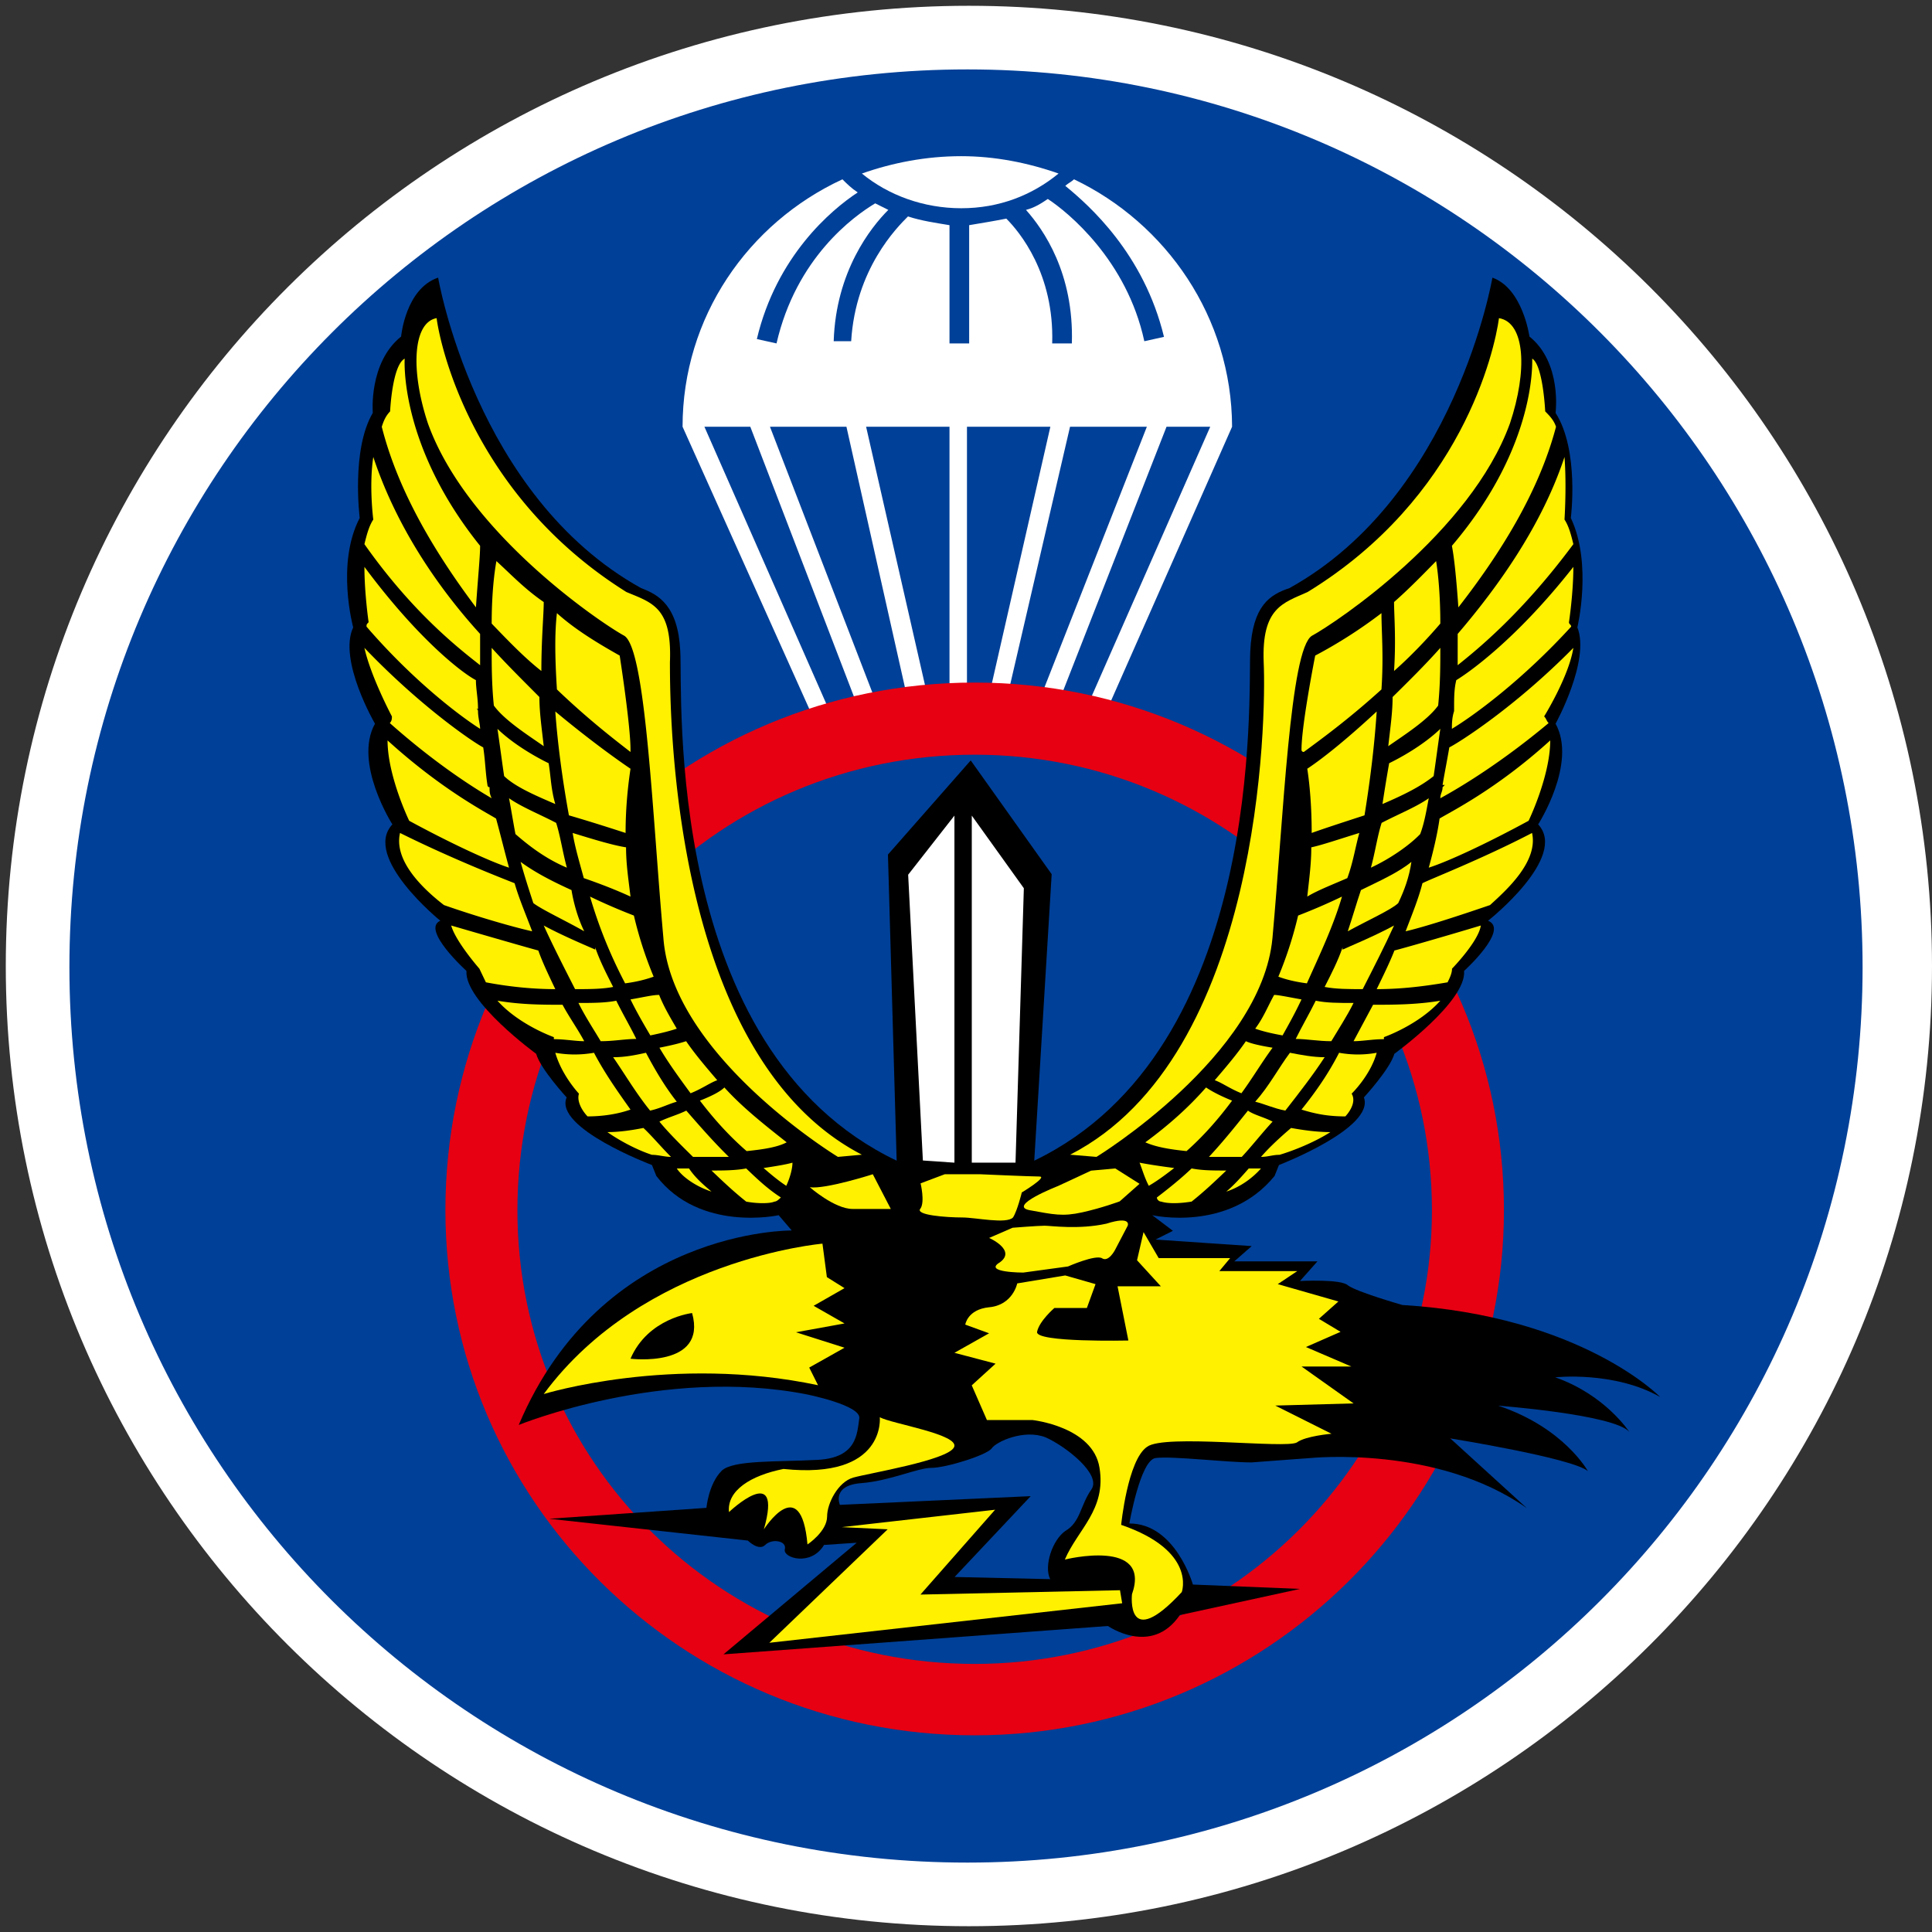
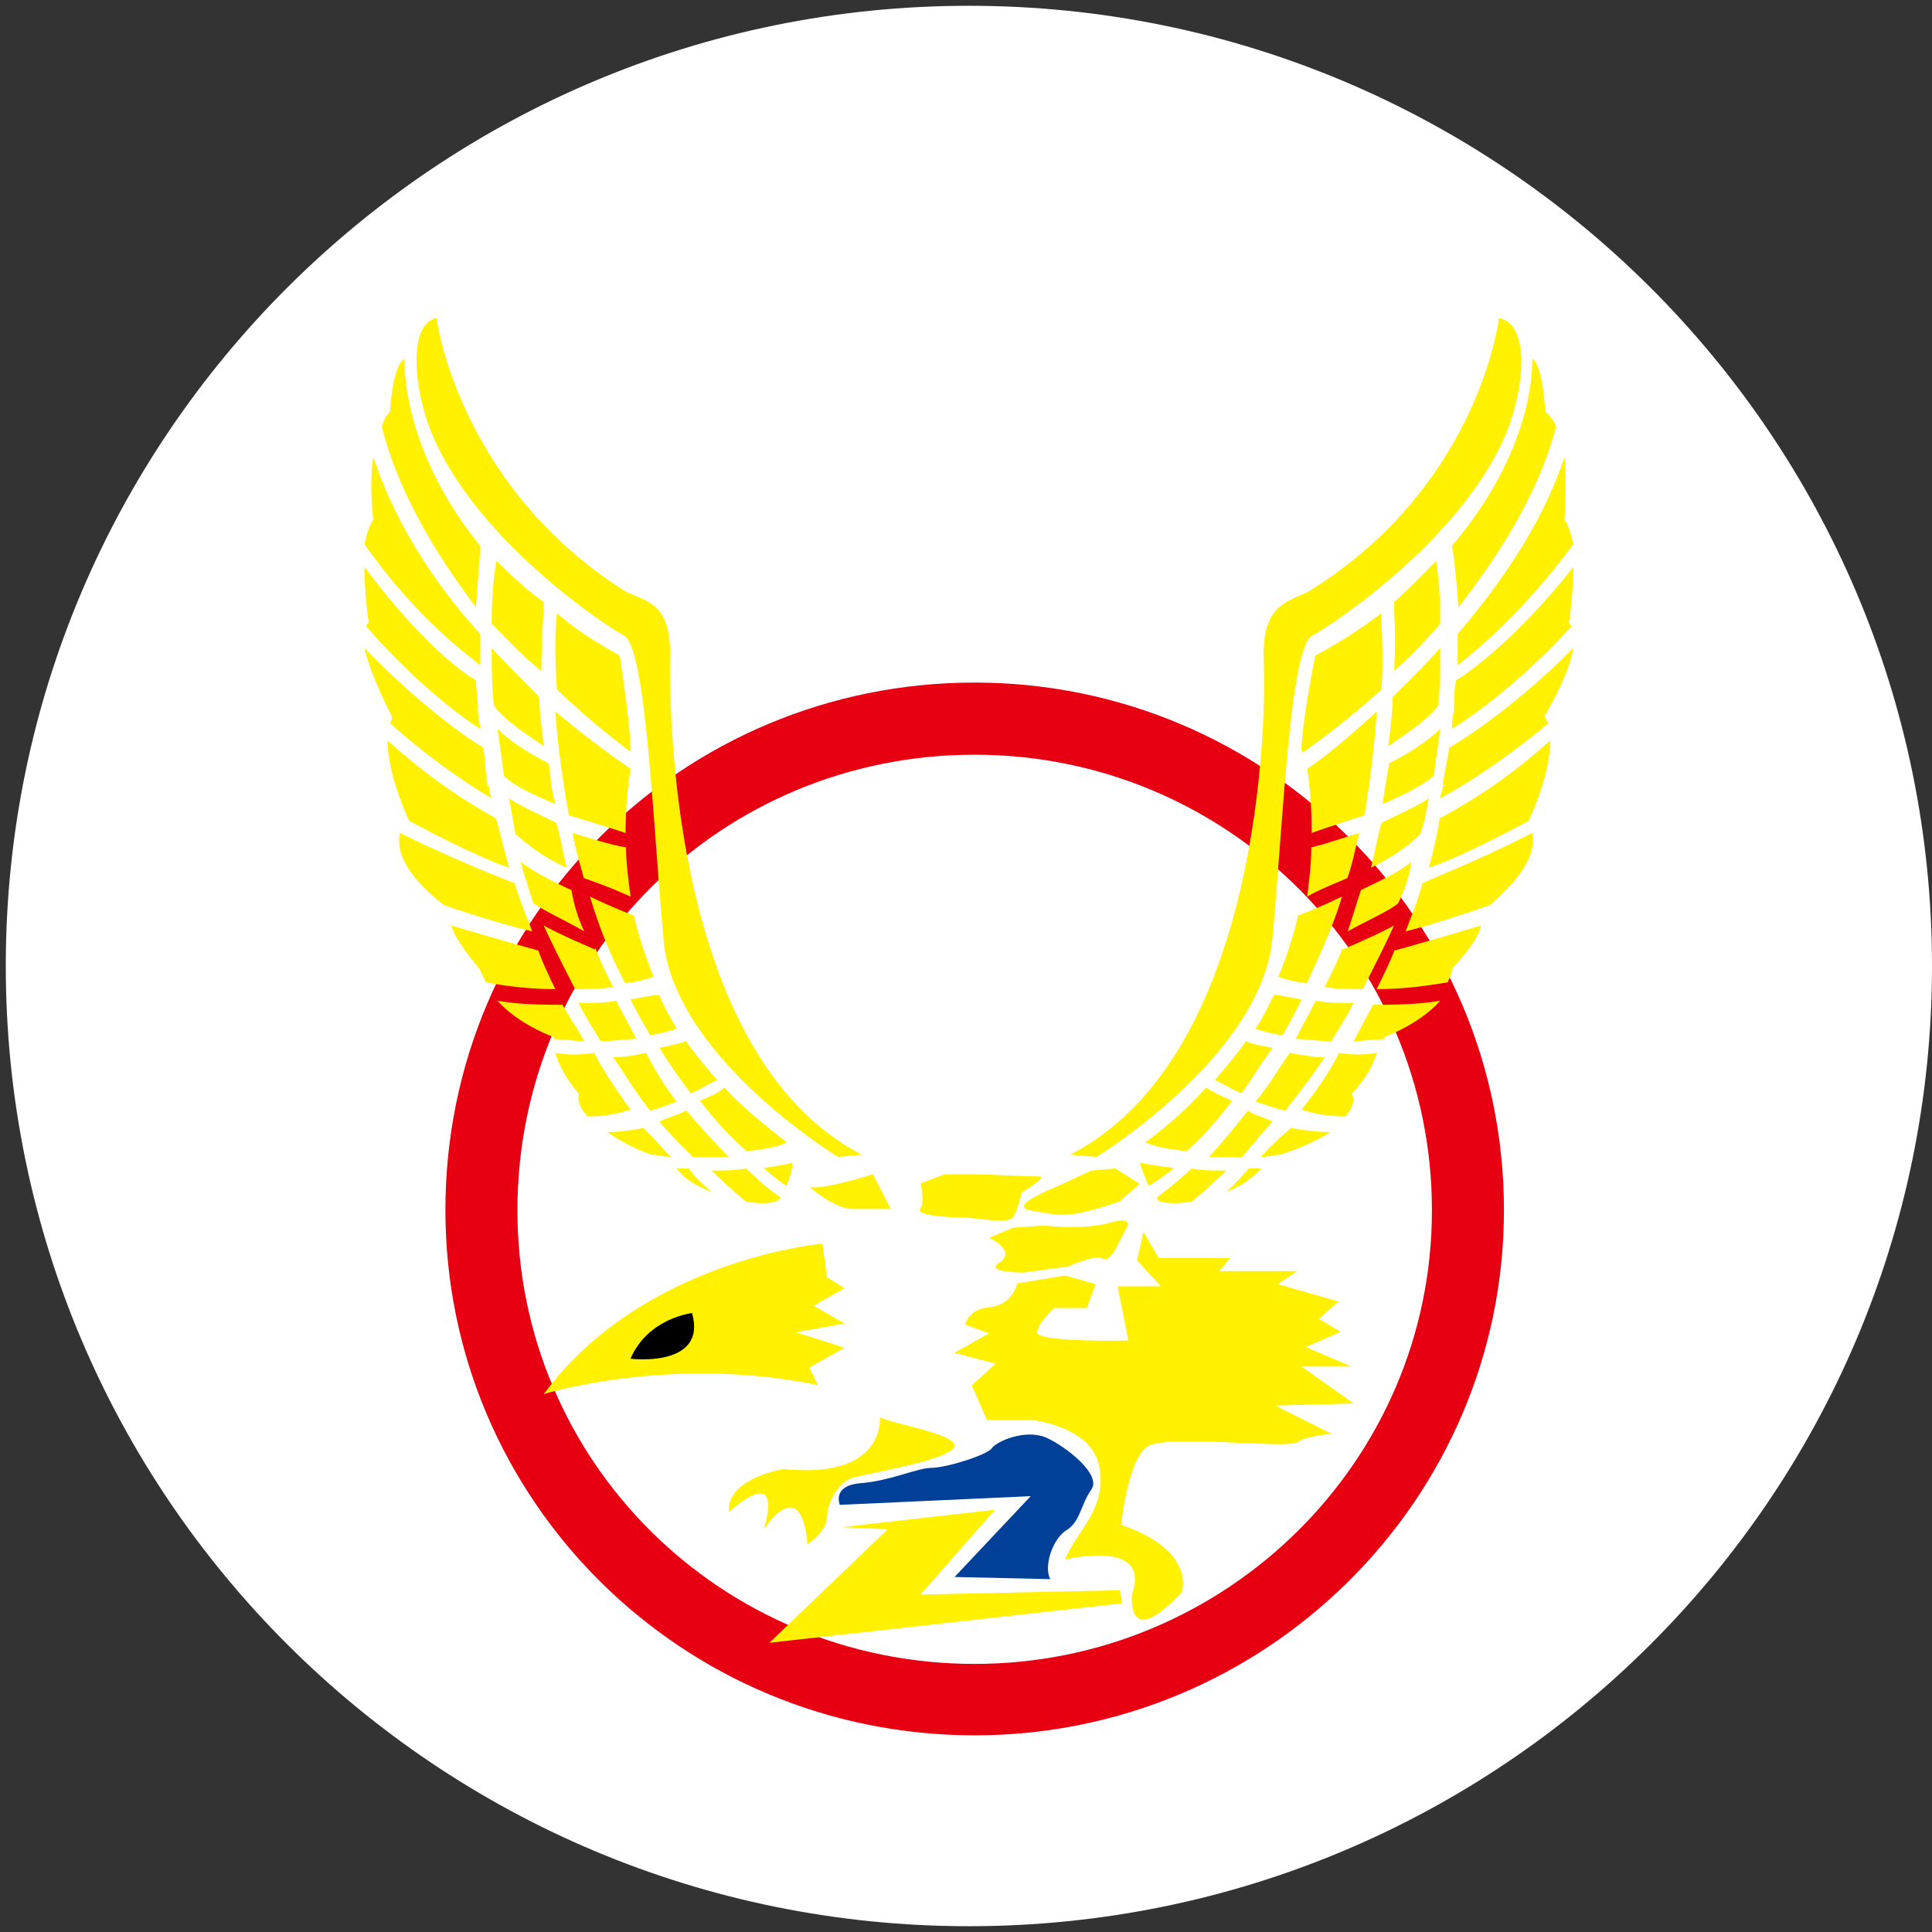
<svg xmlns="http://www.w3.org/2000/svg" width="334" height="334" overflow="hidden">
  <rect width="100%" height="100%" fill="#333333" stroke="none" />
  <defs>
    <clipPath id="a">
      <path d="M232 193h334v334H232z" />
    </clipPath>
    <clipPath id="b">
      <path d="M243 204h312v312H243z" />
    </clipPath>
    <clipPath id="c">
      <path d="M243 204h312v312H243z" />
    </clipPath>
    <clipPath id="d">
      <path d="M243 204h312v312H243z" />
    </clipPath>
    <clipPath id="e">
      <path d="M243 204h312v312H243z" />
    </clipPath>
  </defs>
  <g clip-path="url(#a)" transform="translate(-232 -193)">
    <path fill="#FFF" fill-rule="evenodd" d="M233 360c0-91.679 74.545-166 166.5-166S566 268.321 566 360s-74.545 166-166.5 166S233 451.679 233 360Z" />
    <g clip-path="url(#b)">
      <g clip-path="url(#c)">
        <g clip-path="url(#d)">
          <g fill-rule="evenodd" clip-path="url(#e)">
-             <path fill="#004098" d="M554 360.198C554 274.661 484.788 205 399.232 205 313.279 205 244 274.594 244 360.198 244 445.802 313.279 515 399.232 515 484.788 515 554 445.736 554 360.198Z" />
-             <path fill="#FFF" d="M415 223c-5.328-1.875-11.037-3-16.81-3-6.089 0-11.862 1.125-17.19 3 4.567 3.75 10.657 6 17.19 6 6.534 0 12.243-2.25 16.81-6Z" />
            <path fill="#FFF" d="M417.677 224c-.377.377-1.133.755-1.511 1.132 4.156 3.397 13.599 11.763 17.061 26.104l-3.399.755c-3.022-14.027-13.221-22.33-16.683-24.594-1.134.755-2.267 1.509-3.778 1.887 3.022 3.396 8.31 10.944 7.933 23.085h-3.4c.378-12.078-5.666-19.311-7.932-21.576-1.889.378-4.155.755-6.422 1.133v20.443h-3.399v-20.443c-2.267-.378-4.911-.755-7.177-1.51-1.889 1.887-9.066 9.058-9.822 21.575h-3.021c.377-12.077 6.421-19.688 9.443-22.707l-2.266-1.132c-3.778 2.264-13.662 9.435-17.061 24.217l-3.4-.755c3.4-14.342 12.843-22.33 17.439-25.349-1.134-.755-1.889-1.51-2.644-2.265C361.332 231.548 350 247.84 350 266.773l23.105 51.453 2.644-1.51-21.972-49.943h7.933l19.327 50.321 3.022-1.132-18.95-49.189h13.221l10.954 48.811 3.4-.755-10.954-48.056h14.417V322h3.021v-55.227h14.417l-10.954 48.056 3.022.755 11.332-48.811h13.283l-19.327 49.189 3.022 1.132 19.705-50.321h7.555l-21.972 49.943 3.022 1.51L445 266.773c-.063-18.933-11.395-35.162-27.323-42.773Z" />
            <path fill="#E60012" d="M400.5 480.654c-43.895 0-79.049-35.034-79.049-78.403 0-43.745 35.154-78.779 79.049-78.779 43.517 0 79.048 35.034 79.048 78.779 0 43.369-35.593 78.403-79.048 78.403Zm0-169.654c-50.687 0-91.5 40.737-91.5 91.188C309 452.326 349.813 493 400.5 493c50.309 0 91.5-40.674 91.5-90.812C492 351.737 450.809 311 400.5 311Z" />
-             <path d="M431.196 403.081s13.18 3.017 21.151-6.787l.753-1.885s16.632-6.411 14.686-11.69c0 0 4.519-4.902 5.272-7.541 0 0 12.49-9.05 12.051-14.329 0 0 7.908-7.165 4.142-8.673 0 0 13.933-10.999 8.661-16.655 0 0 6.778-10.558 3.013-17.408 0 0 6.025-10.936 3.765-16.655 0 0 2.636-10.935-1.129-18.916 0 0 1.506-11.69-2.636-18.163 0 0 1.129-8.673-4.519-13.198 0 0-1.13-8.296-6.402-10.181 0 0-6.401 37.771-35.084 53.671-3.389 1.131-6.401 3.017-6.778 10.935-.376 7.542 2.636 68.817-37.343 88.048l3.012-49.523-13.995-19.671-14.31 16.278 1.506 52.916c-40.418-19.293-36.966-80.506-37.406-88.048-.376-7.918-3.765-9.804-6.778-10.935-28.682-15.9-35.084-53.671-35.084-53.671-5.648 1.885-6.402 10.181-6.402 10.181-5.648 4.525-4.895 13.198-4.895 13.198-3.766 6.41-2.259 18.163-2.259 18.163-4.143 7.918-1.13 18.916-1.13 18.916-2.636 5.657 3.766 16.655 3.766 16.655-3.766 6.787 3.012 17.408 3.012 17.408-5.272 5.656 8.285 16.655 8.285 16.655-3.389 1.508 4.518 8.673 4.518 8.673-.376 5.279 12.051 14.329 12.051 14.329.753 2.639 5.272 7.541 5.272 7.541-2.26 5.279 14.749 11.69 14.749 11.69l.753 1.885c7.531 9.804 21.151 6.787 21.151 6.787l2.259 2.64s-32.824-.377-47.197 33.623c0 0 24.917-10.181 49.833-5.279 0 0 9.414 1.885 9.038 4.148-.377 2.639-.377 6.787-7.155 7.164-7.155.377-14.686 0-16.632 1.886-2.259 2.262-2.636 6.41-2.636 6.41l-27.176 1.885 34.331 3.771s1.883 1.886 3.012.754c1.13-1.131 3.766-.754 3.39.755-.377 1.508 4.518 3.016 6.778-.755l5.648-.377L357.075 479l66.464-4.902s7.532 5.279 12.427-1.885l20.774-4.525-18.514-.754s-3.013-10.559-10.984-10.559c0 0 1.883-10.935 4.519-11.312 3.013-.377 12.05.754 16.632.754 4.896-.377 10.167-.754 10.167-.754s21.904-2.263 37.406 8.673l-13.242-12.067s21.15 3.394 23.786 5.656c0 0-4.142-7.541-15.502-11.312 0 0 20.021 1.508 22.657 4.525 0 0-4.142-6.41-12.803-9.427 0 0 10.167-1.131 18.138 3.394 0 0-13.619-14.015-44.561-15.9 0 0-7.908-2.263-9.414-3.394-1.13-1.131-8.285-.754-8.285-.754l3.013-3.394H445.38l3.013-2.64-16.632-1.131 3.013-1.508-3.578-2.703Z" />
            <path fill="#FFF100" d="m417 392.622 4.555.378s28.53-17.44 30.427-37.84c1.898-20.84 3.037-49.991 6.832-52.258 4.176-2.266 27.392-17.818 34.224-36.706 3.036-9.067 2.657-17.44-1.898-18.196-.759 5.666-6.452 31.04-33.085 47.347-4.175 1.889-7.97 2.644-7.591 12.151.443 9.445-.316 68.125-33.464 85.124ZM476 342c-2.276 1.875-5.69 3.375-8.724 4.875-.759 2.25-1.517 4.875-2.276 7.125 3.414-1.875 7.586-3.75 8.724-4.875 1.075-2.25 1.896-4.5 2.276-7.125ZM473 353c-3.484 1.896-8.129 3.793-8.903 4.172v-.379c-.774 2.276-1.936 4.552-3.097 6.828 1.935.379 4.258.379 6.581.379 1.935-3.793 3.871-7.586 5.419-11ZM449 383.462c1.6.384 3.2 1.153 5.2 1.538 2.4-3.077 4.8-6.154 6.8-9.231-2 0-4-.384-6-.769-2 2.692-3.6 5.769-6 8.462ZM466 366.389c-2.692 0-4.615 0-6.539-.389-1.153 2.333-2.307 4.278-3.461 6.611 1.923 0 3.846.389 6.154.389 1.154-1.945 2.692-4.278 3.846-6.611Z" />
            <path fill="#FFF100" d="M457.931 363c2.276-5.101 4.552-9.838 6.069-15a103.55 103.55 0 0 1-7.586 3.279A67.466 67.466 0 0 1 453 361.846c1.138.425 2.655.85 4.931 1.154ZM458.761 337c2.107-.761 5.619-1.903 9.132-3.045 1.053-6.472 1.756-12.562 2.107-17.955-4.917 4.568-9.132 7.994-12 9.897.41 2.665.761 6.472.761 11.103ZM467 337c-3.462 1.064-6.577 2.129-8.308 2.484 0 2.839-.346 5.322-.692 8.516 1.731-1.065 4.5-2.129 6.923-3.194 1.039-2.838 1.385-5.381 2.077-7.806ZM469 343c3.333-1.548 6.667-3.871 8.519-5.807.74-1.935 1.111-4.258 1.481-6.193-2.222 1.548-5.185 2.71-8.148 4.258-.741 2.323-1.111 5.032-1.852 7.742ZM463.5 375c-1.806 3.536-3.972 6.679-6.5 9.822 2.528.785 4.694 1.178 7.583 1.178 1.084-1.178 1.806-2.75 1.084-3.928 0 0 3.25-3.143 4.333-7.072a18.065 18.065 0 0 1-6.5 0ZM450 393c1.2 0 2-.357 3.2-.357 2.4-.714 6-2.143 8.8-3.929-2.4 0-4.8-.357-6.8-.714-1.6 1.369-3.6 3.155-5.2 5ZM475 354c3.27-.756 9.082-2.645 14.592-4.533 2.906-2.645 8.356-7.556 7.266-12.467-8.719 4.533-17.499 7.933-18.952 8.689-.666 2.644-1.756 5.289-2.906 8.311ZM472.75 313.5c0 2.587-.375 5.174-.75 8.5 2.625-1.848 6.75-4.435 8.625-7.022.375-3.695.375-7.022.375-9.978-2.562 2.895-5.563 5.851-8.25 8.5ZM496.261 334.895S500 327.176 500 321c-9.347 8.491-17.261 12.351-19.13 13.509-.374 2.702-1.122 5.789-1.87 8.491 3.427-1.094 10.157-4.246 17.261-8.105ZM481 319c-3.077 2.971-7.308 5.2-8.846 5.943A283.5 283.5 0 0 0 471 332c3.462-1.486 6.539-2.971 8.846-4.829.385-2.6.769-5.571 1.154-8.171ZM453.727 372c1.091-1.944 2.182-3.889 3.273-6.222-2.182-.389-4-.778-4.727-.778-1.091 1.944-1.818 3.889-3.273 5.833 1.091.389 2.546.778 4.727 1.167ZM437.125 392c3-2.655 5.625-5.69 7.875-8.724-1.875-.759-3.375-1.517-4.5-2.276-3 3.414-6.375 6.448-10.5 9.483 1.875.822 4.125 1.201 7.125 1.517ZM470.824 312.19c.395-5.791 0-10.037 0-13.19a82.13 82.13 0 0 1-11.454 7.335S457 318.303 457 322.614c0 .386.395.386.395.386 3.16-2.316 7.9-5.791 13.429-10.81ZM483 287.361c.374 1.9.747 5.319 1.121 10.639 7.101-9.119 13.889-19.822 16.879-31.221-.374-1.14-1.121-1.9-1.868-2.66 0 0-.374-7.979-2.243-9.119-.062-.063 1.059 14.819-13.889 32.361ZM473 309c2.546-2.235 5.454-5.216 8-8.196 0-4.843-.364-8.569-.727-10.804-2.182 2.235-4.727 4.843-7.273 7.079 0 2.235.364 6.333 0 11.921ZM447.883 395c-1.412 1.6-2.471 2.8-3.883 4 2.471-.8 4.588-2.4 6-4h-2.117ZM429 394c.4.923.8 2.461 1.6 4 1.6-.923 3.2-2.154 4.4-3.077-2.4-.308-4.4-.615-6-.923ZM438 400.731c2.25-1.791 4.125-3.582 6-5.373-2.25 0-4.125 0-6-.358-1.875 1.791-4.125 3.582-6 5.015 0 .358.375.716.75.716 1.125.359 3 .359 5.25 0ZM446.677 393c1.775-1.905 3.549-4.19 5.323-6.095-1.419-.762-3.194-1.143-4.258-1.905-2.129 2.667-4.258 5.333-6.742 8h5.677ZM470 364c3.83 0 7.66-.393 12.255-1.178.383-.786.766-1.572.766-2.358 0 0 4.596-4.714 4.979-7.464-6.511 1.964-13.404 3.929-14.936 4.322-.766 1.964-1.915 4.321-3.064 6.678ZM466 373c1.5 0 3.375-.35 5.25-.35v-.35s6-2.1 9.75-6.3c-4.125.7-8.25.7-11.625.7L466 373ZM446.615 382c1.923-2.625 3.462-5.25 5.385-7.875-2.308-.375-3.846-.75-4.615-1.125-1.539 2.25-3.462 4.5-5.385 6.75 1.154.375 2.692 1.5 4.615 2.25ZM504 287.07c-.383-1.546-.767-3.091-1.533-4.251 0 0 .383-5.796 0-10.819-3.834 11.592-11.183 22.089-18.467 30.59V308c3.451-2.769 11.118-8.952 20-20.93ZM482.555 322.206c-.389 2.294-.778 4.206-1.166 6.5h.388l-.388.382c0 .765-.389 1.147-.389 1.912 3.498-1.912 10.496-6.118 18.724-13-.389-.382-.389-.765-.778-1.147 0 0 4.277-6.882 5.054-11.853-10.172 10.324-19.89 16.441-21.445 17.206ZM483.761 310.581c-.38 1.531-.38 3.061-.38 4.975v.382C483 317.087 483 318.235 483 319c3.807-2.296 12.181-8.419 20.619-17.667 0-.383-.38-.383-.38-.766 0 0 .761-4.975.761-9.567-9.961 12.692-18.335 18.433-20.239 19.581ZM381 392.622l-4.14.378s-28.667-17.44-30.173-37.84c-1.882-20.84-3.011-49.991-6.775-52.258-4.14-2.266-27.162-17.818-33.936-36.706-3.012-9.067-2.635-17.44 1.505-18.196.753 5.666 6.775 31.04 32.808 47.347 4.516 1.889 7.904 2.644 7.527 12.151 0 9.445.377 68.125 33.184 85.124ZM322 342c2.567 1.875 5.5 3.375 8.8 4.875.367 2.25 1.1 4.875 2.2 7.125-3.3-1.875-7.333-3.75-8.8-4.875-.733-2.25-1.467-4.5-2.2-7.125ZM326 353c3.484 1.896 8.129 3.793 8.903 4.172v-.379c.774 2.276 1.936 4.552 3.097 6.828-1.935.379-4.258.379-6.581.379-1.935-3.793-3.871-7.586-5.419-11ZM349 383.462c-1.419.384-2.839 1.153-4.613 1.538-2.484-3.077-4.258-6.154-6.387-9.231 2.129 0 3.903-.384 5.677-.769 1.42 2.692 3.194 5.769 5.323 8.462ZM332 366.389c2.308 0 4.615 0 6.539-.389 1.153 2.333 2.307 4.278 3.461 6.611-1.923 0-3.846.389-6.154.389-1.154-1.945-2.692-4.278-3.846-6.611Z" />
            <path fill="#FFF100" d="M340.069 363c-2.655-5.101-4.552-9.838-6.069-15a103.55 103.55 0 0 0 7.586 3.279A67.466 67.466 0 0 0 345 361.846c-1.201.425-2.655.85-4.931 1.154ZM340.151 337c-2.352-.761-5.88-1.903-9.799-3.045-1.176-6.472-1.96-12.562-2.352-17.955 5.487 4.568 10.191 7.994 13 9.897-.392 2.665-.849 6.472-.849 11.103ZM331 337c3.462 1.064 6.923 2.129 9.231 2.484 0 2.839.384 5.322.769 8.516-2.308-1.065-5-2.129-8.077-3.194-.769-2.838-1.538-5.381-1.923-7.806ZM330 343c-3.704-1.548-6.667-3.871-8.889-5.807-.37-1.935-.741-4.258-1.111-6.193 2.222 1.548 5.185 2.71 8.148 4.258.741 2.323 1.111 5.032 1.852 7.742ZM334.686 375c1.857 3.536 4.085 6.679 6.314 9.822-2.229.785-4.829 1.178-7.428 1.178-1.115-1.178-1.858-2.75-1.486-3.928 0 0-2.972-3.143-4.086-7.072 2.229.393 4.457.393 6.686 0ZM348 393c-1.1 0-2.2-.357-3.3-.357-2.2-.714-5.133-2.143-7.7-3.929 2.2 0 4.4-.357 6.233-.714 1.467 1.369 2.934 3.155 4.767 5ZM324 354c-3.417-.756-9.871-2.645-15.25-4.533-3.417-2.645-8.732-7.556-7.593-12.467 9.112 4.533 17.907 7.933 19.806 8.689.759 2.644 1.898 5.289 3.037 8.311ZM325.25 313.5c0 2.587.375 5.174.75 8.5-2.625-1.848-6.75-4.435-8.625-7.022C317 311.283 317 307.956 317 305c2.625 2.895 5.625 5.851 8.25 8.5ZM302.739 334.895S299 327.176 299 321c9.347 8.491 16.887 12.351 18.757 13.509.747 2.702 1.495 5.789 2.243 8.491-3.365-1.094-10.157-4.246-17.261-8.105ZM318 319c3.077 2.971 7.308 5.2 8.846 5.943.385 2.228.385 4.457 1.154 7.057-3.461-1.486-6.923-2.971-8.846-4.829-.385-2.6-.769-5.571-1.154-8.171ZM344.429 372c-1.143-1.944-2.286-3.889-3.429-6.222 2.286-.389 3.81-.778 4.952-.778.762 1.944 1.905 3.889 3.048 5.833-1.143.389-2.667.778-4.571 1.167ZM361.077 392c-3.077-2.655-5.769-5.69-8.077-8.724 1.923-.759 3.462-1.517 4.231-2.276 3.077 3.414 6.923 6.448 10.769 9.483-1.538.822-3.846 1.201-6.923 1.517ZM328.281 312.19c-.375-5.791-.375-10.037 0-13.19 2.992 2.702 6.733 5.019 10.849 7.335 0 0 1.87 11.968 1.87 16.279V323c-2.993-2.316-7.482-5.791-12.719-10.81ZM315 287.361c0 1.9-.36 5.319-.721 10.639-6.848-9.119-13.396-19.822-16.279-31.221.36-1.14.721-1.9 1.442-2.66 0 0 .36-7.979 2.523-9.119 0-.063-1.082 14.819 13.035 32.361ZM325.591 309c-2.864-2.235-5.727-5.216-8.591-8.196 0-4.843.409-8.569.818-10.804 2.455 2.235 4.909 4.843 8.182 7.079 0 2.235-.409 6.333-.409 11.921ZM351.118 395c1.059 1.6 2.47 2.8 3.882 4-2.471-.8-4.941-2.4-6-4h2.118ZM369 394c0 .923-.357 2.461-1.071 4-1.429-.923-2.858-2.154-3.929-3.077 2.083-.308 3.929-.615 5-.923ZM361 400.731c-2.25-1.791-4.125-3.582-6-5.373 1.875 0 4.125 0 6-.358 1.875 1.791 3.75 3.582 6 5.015-.375.358-.75.716-1.125.716-.75.359-3 .359-4.875 0ZM351.807 393c-1.936-1.905-4.259-4.19-5.807-6.095 1.548-.762 3.097-1.143 4.645-1.905 2.323 2.667 4.645 5.333 7.355 8h-6.193ZM328 364c-3.75 0-7.875-.393-12-1.178l-1.125-2.358S310.75 355.75 310 353c6.75 1.964 13.563 3.929 15.063 4.322.687 1.964 1.812 4.321 2.937 6.678ZM333 373c-1.5 0-3.375-.35-5.25-.35v-.35s-6-2.1-9.75-6.3c4.125.7 7.875.7 11.25.7 1.125 2.1 2.625 4.2 3.75 6.3ZM351.385 382c-1.923-2.625-3.846-5.25-5.385-7.875 1.923-.375 3.462-.75 4.615-1.125 1.539 2.25 3.462 4.5 5.385 6.75-1.154.375-2.692 1.5-4.615 2.25ZM295 287.07c.383-1.546.767-3.091 1.534-4.251 0 0-.767-5.796 0-10.819 3.833 11.592 10.734 22.089 18.466 30.59V308c-3.514-2.769-11.565-8.952-20-20.93ZM315.537 322.206c.366 2.294.366 4.206.732 6.5 0 0 0 .382.365.382 0 .765 0 1.147.366 1.912-3.291-1.912-9.873-6.118-17.612-13 .365-.382.365-.765.365-1.147 0 0-3.656-6.882-4.753-11.853 9.873 10.324 19.014 16.441 20.537 17.206ZM314.275 310.581c0 1.531.362 3.061.362 4.975h-.362c.362 0 .362.382.362.382 0 1.149.363 2.297.363 3.062-3.625-2.296-11.662-8.419-19.637-17.667 0-.383 0-.383.362-.766 0 0-.725-4.975-.725-9.567 9.426 12.692 17.039 18.433 19.275 19.581Z" />
            <path fill="#004098" d="m413.553 466-16.525-.376 13.158-13.973-32.988 1.504s-1.497-3.383 3.741-3.759c4.864-.376 9.729-2.632 12.036-2.632 2.619 0 9.728-2.256 10.476-3.383.748-1.128 5.613-3.384 9.354-1.88 3.368 1.504 9.728 6.391 7.857 9.022-1.87 2.632-1.87 5.64-4.489 7.144-2.246 1.566-3.742 6.077-2.62 8.333Z" />
            <path fill="#FFF100" d="M384.099 438s1.132 10.814-16.65 8.949c-5.655 1.119-9.802 3.729-9.425 7.458 0 0 9.425-8.949 6.032 2.983 0 0 6.409-10.068 7.54 2.61 0 0 3.393-2.237 3.393-4.847 0-2.238 1.885-5.967 4.524-6.712 2.639-.746 16.274-2.983 17.405-5.221 1.193-2.237-10.934-4.101-12.819-5.22ZM377.527 457.008l7.932.376L365 477l61-6.831-.378-2.256-34.497.752L404.03 454Z" />
            <path fill="#FFF100" d="M416.09 462.612s15.036-3.75 11.604 5.998c0 0-1.123 10.123 8.61-.375 0 0 2.62-7.123-10.481-11.622 0 0 1.123-11.247 4.492-13.497 2.994-2.249 24.019.375 25.89-.75 1.498-1.124 5.989-1.499 5.989-1.499l-9.732-4.874 13.538-.375-8.984-6.373h8.61l-7.861-3.375 5.989-2.624-3.743-2.25 3.369-2.999-10.481-2.999 3.369-2.25h-13.476l1.872-2.249h-12.353l-2.62-4.499-1.123 4.874 4.117 4.499h-7.486l1.871 9.373s-16.158.374-15.784-1.5c.375-1.875 2.995-4.124 2.995-4.124h5.615l1.497-4.124-5.24-1.5-8.298 1.375s-.748 3.749-4.866 4.124c-3.743.375-4.117 2.999-4.117 2.999l4.117 1.5L397 426.87l7.112 1.875-4.118 3.749 2.621 5.998h7.861s10.481 1.125 11.603 8.248c1.186 7.249-3.743 10.623-5.989 15.872ZM374.186 408s-30.959 2.67-48.186 26c0 0 22.186-6.866 47.423-1.526l-1.526-3.051L378 425.99l-8.391-2.67 8.391-1.525-5.34-3.052 5.34-3.051-3.051-1.907-.763-5.785Z" />
            <path d="M351.649 420s-7.606.83-10.649 7.889c-.063 0 13.312 1.661 10.649-7.889Z" />
            <path fill="#FFF100" d="M372 398.25s4.278 3.75 7.389 3.75H386l-3.111-6s-8.167 2.625-10.889 2.25Z" />
-             <path fill="#FFF" d="M391.546 393.624 397 394v-60l-8 10.219ZM400 394v-60l9 12.555L407.56 394Z" />
            <path fill="#FFF100" d="M391.149 397.574s.761 3.147 0 4.328c-1.141 1.18 4.565 1.573 7.227 1.573 2.282 0 7.608 1.181 8.749 0 .761-1.18 1.521-4.327 1.521-4.327s4.565-2.755 3.044-2.755c-1.522 0-10.271-.393-10.271-.393h-6.086l-4.184 1.574Z" />
            <path fill="#FFF100" d="M414.91 398.035s-8.759 3.413-4.951 4.172c4.189.759 5.713 1.138 9.14.38 3.427-.759 6.474-1.897 6.474-1.897l3.427-3.035-4.189-2.655-4.189.379-5.712 2.656ZM403 407.012s4.791 2.113 1.843 4.227C401.894 413 408.896 413 408.896 413l7.739-1.057s4.791-2.113 5.897-1.409c1.105.705 2.211-1.409 2.211-1.409l2.211-4.226s.737-1.762-3.685-.353c-4.791 1.057-9.582.353-10.687.353-1.106 0-5.528.352-5.528.352L403 407.012Z" />
          </g>
        </g>
      </g>
    </g>
  </g>
</svg>